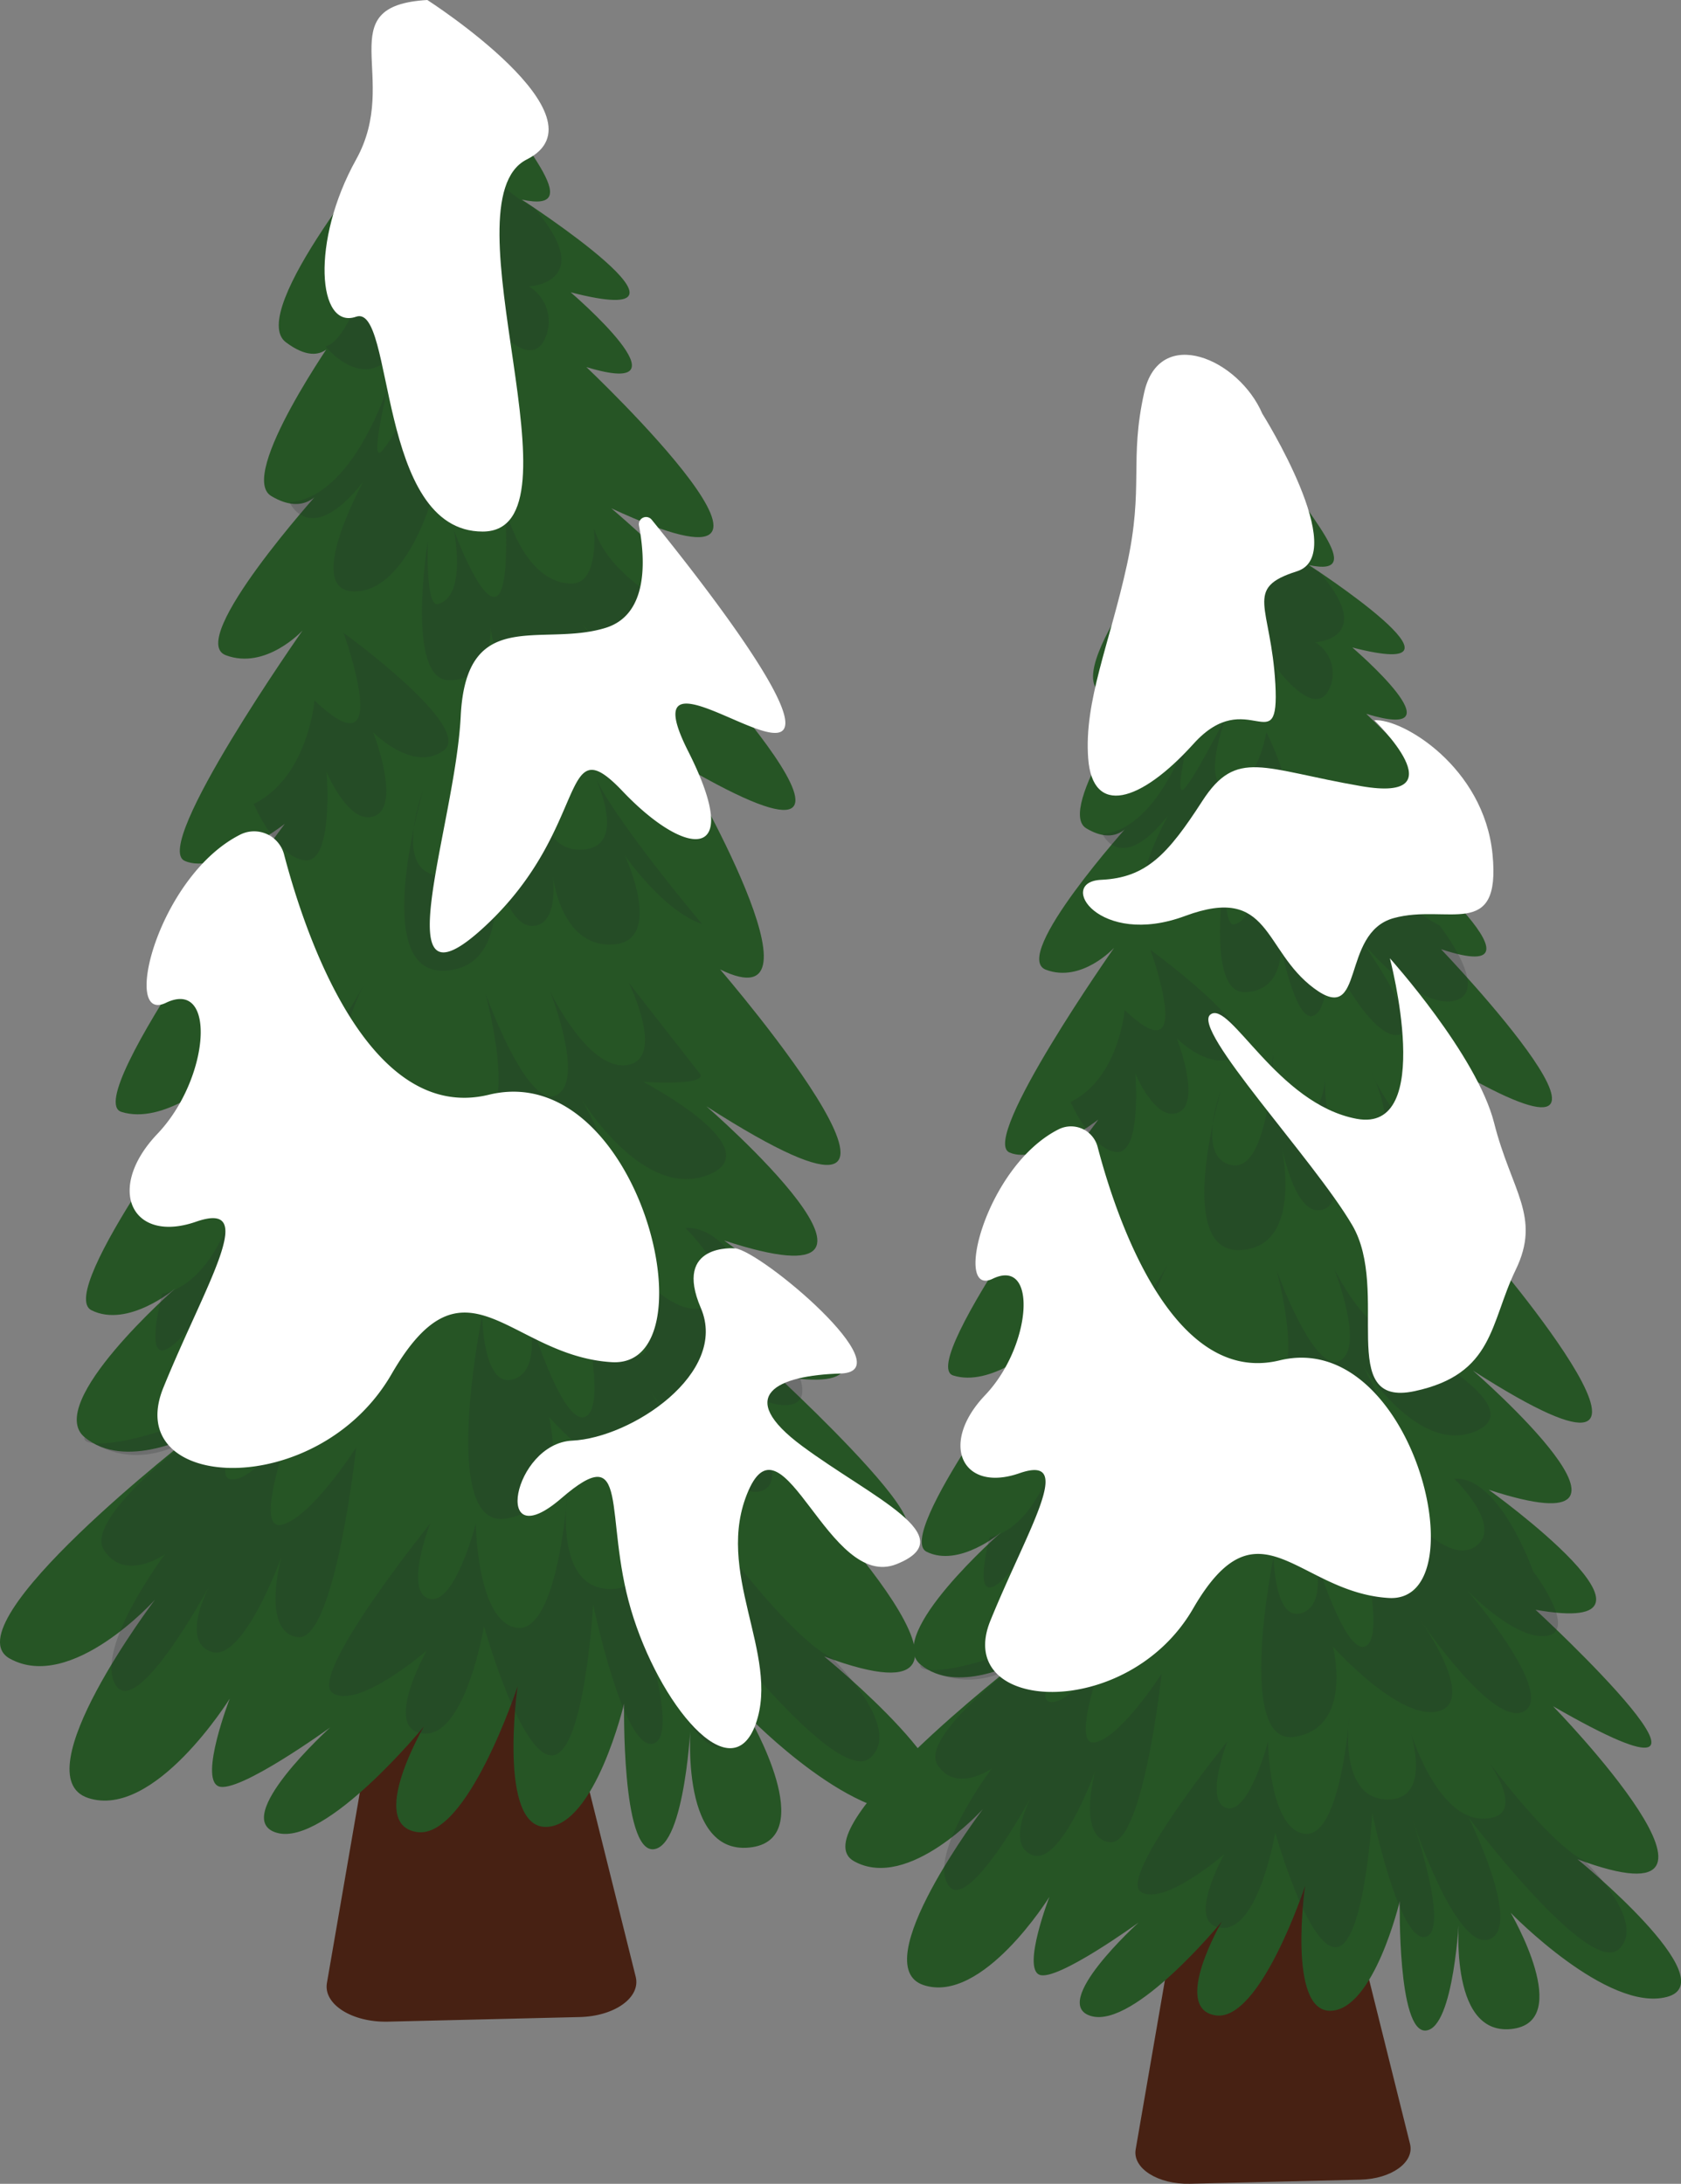
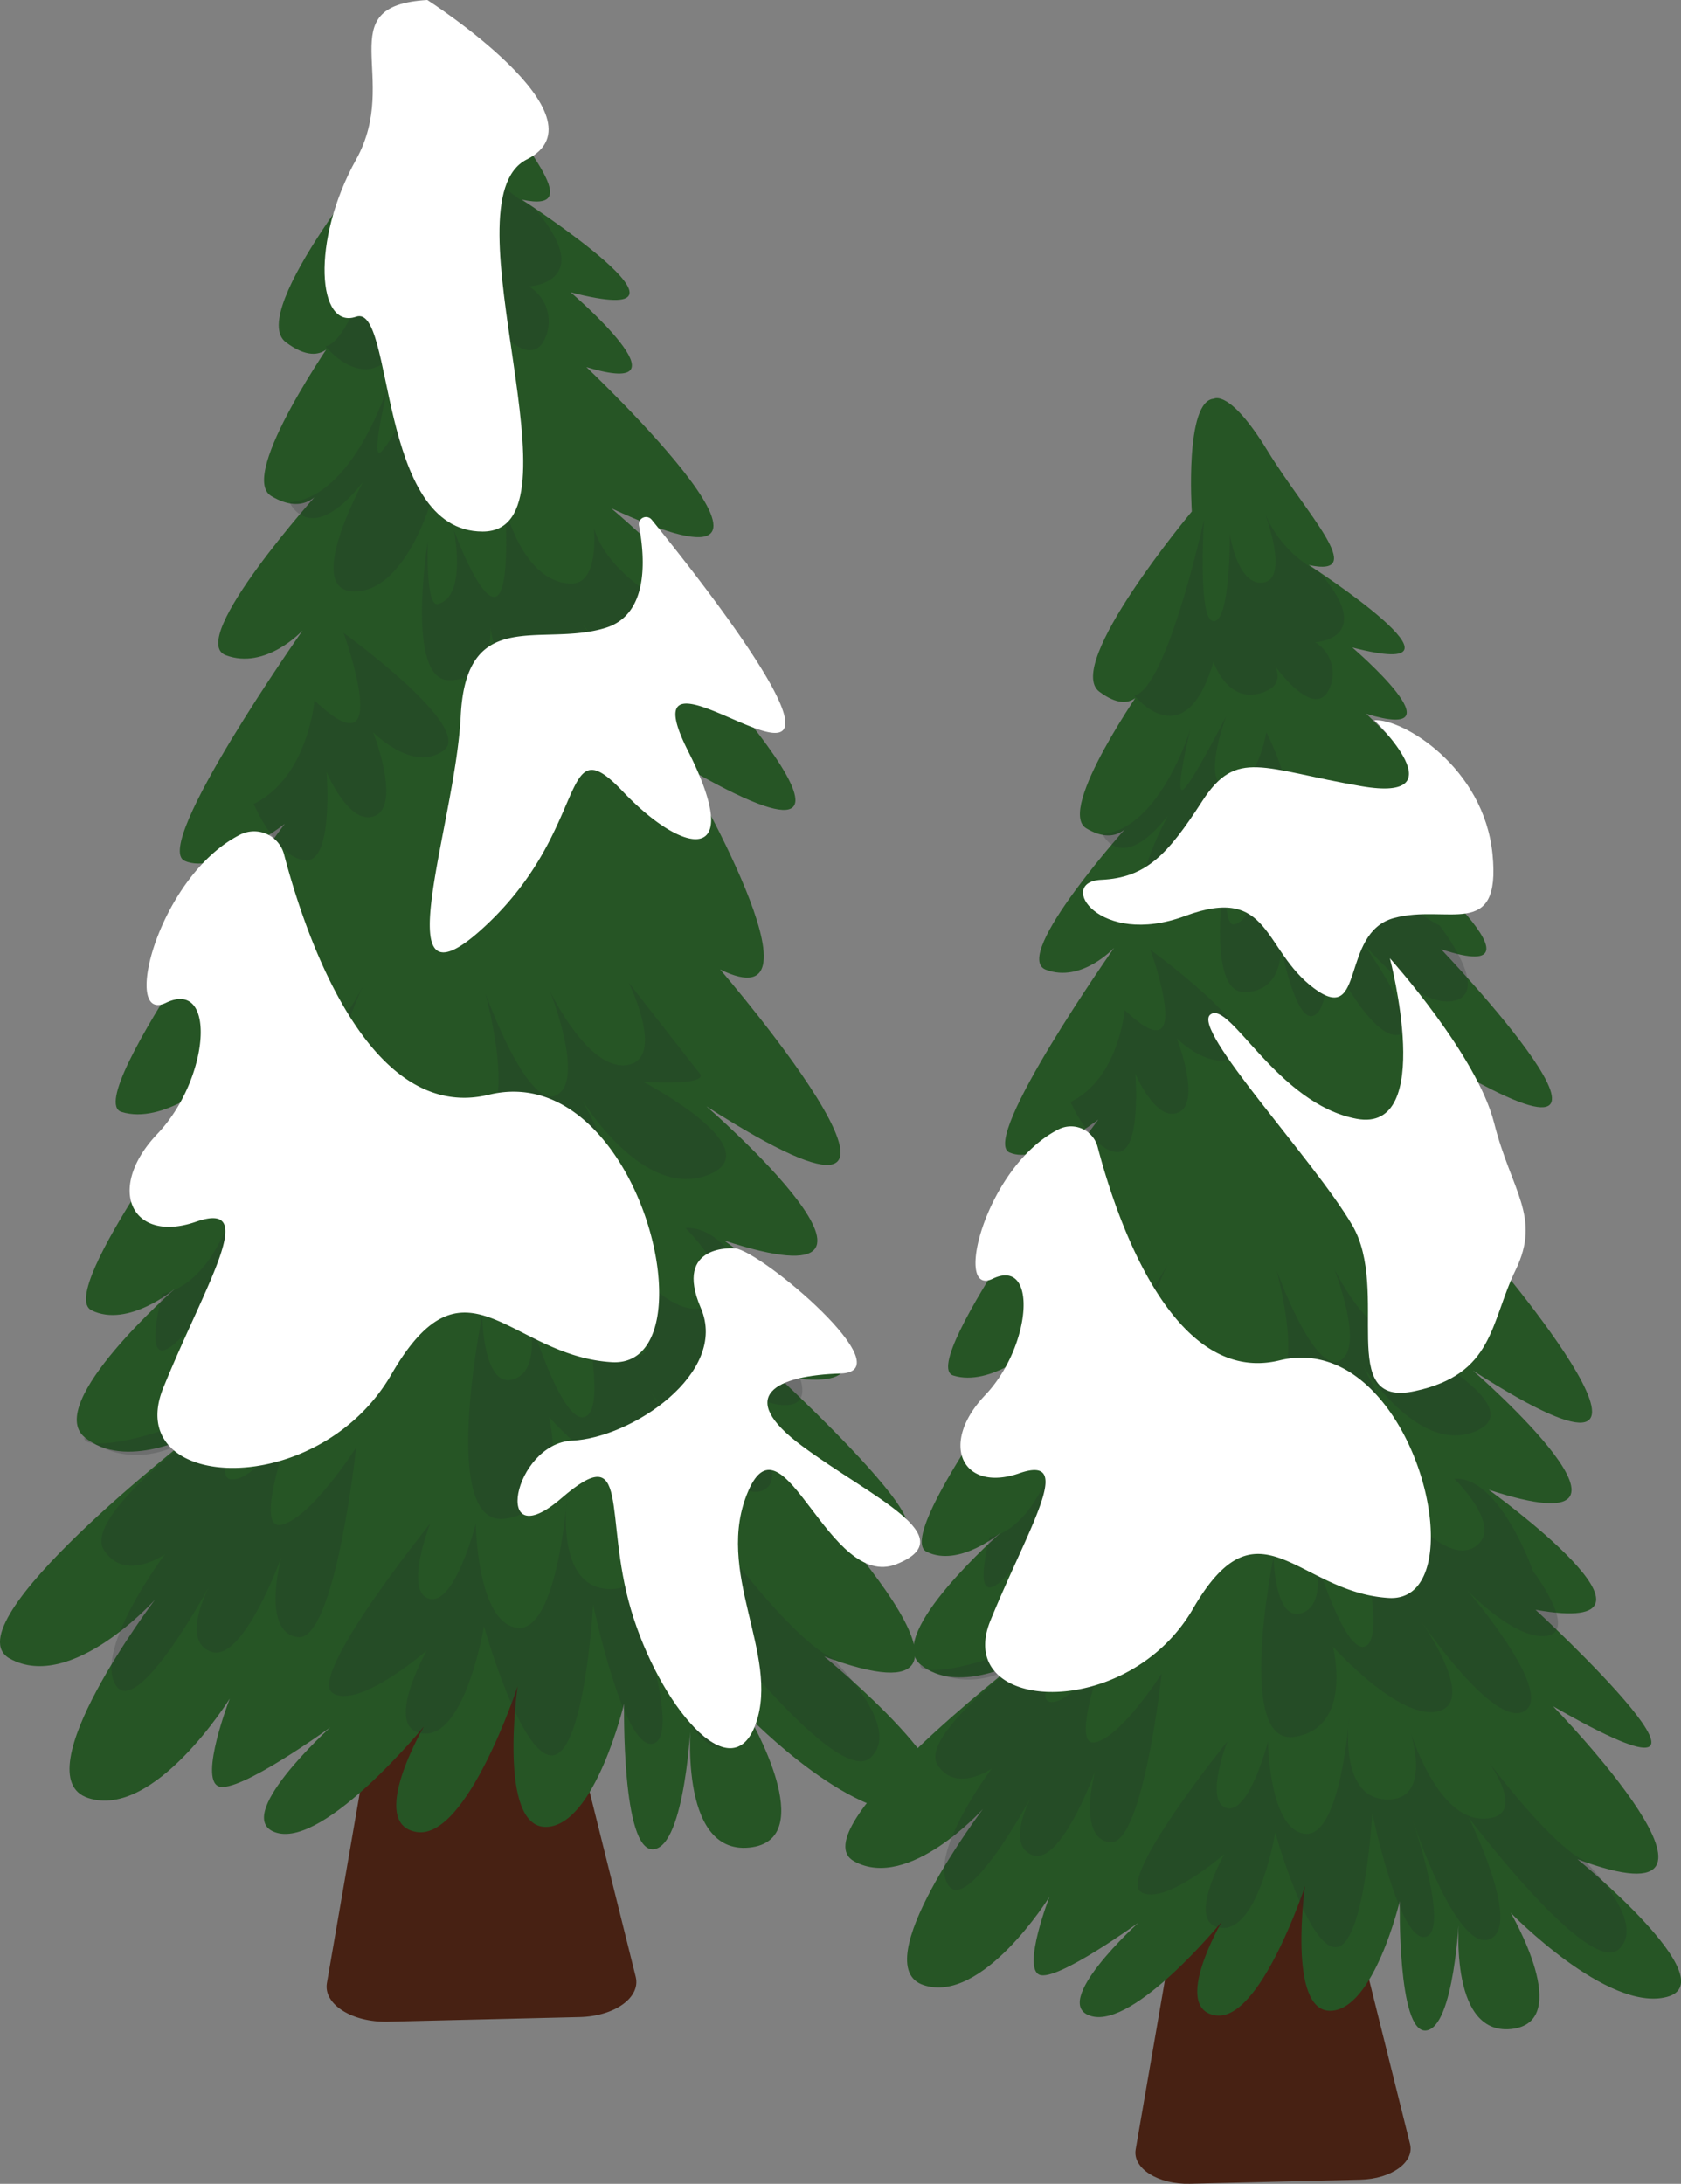
<svg xmlns="http://www.w3.org/2000/svg" id="Group_1291" data-name="Group 1291" width="87.692" height="113.919" viewBox="0 0 87.692 113.919">
  <rect x="0" y="0" width="87.692" height="113.919" fill="#808080" stroke="none" />
  <defs>
    <clipPath id="clip-path">
      <rect id="Rectangle_339" data-name="Rectangle 339" width="87.692" height="113.92" fill="none" />
    </clipPath>
    <clipPath id="clip-path-3">
      <rect id="Rectangle_336" data-name="Rectangle 336" width="36.843" height="75.119" fill="none" />
    </clipPath>
    <clipPath id="clip-path-4">
      <rect id="Rectangle_337" data-name="Rectangle 337" width="41.471" height="84.555" fill="none" />
    </clipPath>
  </defs>
  <g id="Group_798" data-name="Group 798" clip-path="url(#clip-path)">
    <g id="Group_797" data-name="Group 797">
      <g id="Group_796" data-name="Group 796" clip-path="url(#clip-path)">
        <path id="Path_515" data-name="Path 515" d="M115.647,164.03l5.227,20.986c.238.957-.969,1.825-2.593,1.864l-8.891.213c-1.663.04-3-.806-2.828-1.792l3.664-21.2c.329-1.9,4.949-1.965,5.421-.072" transform="translate(-47.318 -73.176)" fill="#472113" />
        <path id="Path_516" data-name="Path 516" d="M98.557,37.785s.814-.525,2.8,2.727,5.323,6.63,2.151,5.951c0,0,9.527,6.166,2.265,4.3,0,0,5.869,5.024.728,3.461,0,0,12.443,11.771,1.156,6.545,0,0,9.356,7.913,2.746,5.734,0,0,12.6,13.186.609,6.206,0,0,7.078,12.085,1.687,9.432,0,0,12.965,15.061-.634,6.343,0,0,11,9.543.824,6.216,0,0,10.773,7.743,2.442,6.26,0,0,12.966,11.969.913,5.033,0,0,11.453,11.761,1.28,7.984,0,0,7.768,6.342,4.669,7.177s-8.157-4.383-8.157-4.383,3.36,5.725.016,6.061-2.7-5.971-2.7-5.971-.257,5.923-1.743,6.049-1.362-6.749-1.362-6.749-1.343,5.665-3.608,5.719-1.332-6.508-1.332-6.508-2.335,7.1-4.666,6.747.326-4.894.326-4.894-4.538,5.553-6.8,4.935,2.458-4.885,2.458-4.885-4.288,3.111-5.18,2.724.525-4.061.525-4.061-3.493,5.623-6.567,4.6,3.1-9.183,3.1-9.183-3.867,4.3-6.718,2.727,8.513-10.38,8.513-10.38-3.159,1.689-5.051.118,4.2-6.894,4.2-6.894-2.184,1.853-3.884,1.008,5.729-10.687,5.729-10.687-2.388,2.111-4.342,1.491,7.574-13.351,7.574-13.351-3.106,2.418-4.645,1.715,5.469-10.675,5.469-10.675-1.7,1.852-3.562,1.145,4.369-7.609,4.369-7.609-.677,1.186-2.263.232,3.054-7.526,3.054-7.526-.5,1.8-2.37.4,4.824-9.4,4.824-9.4-.387-5.807,1.162-5.884" transform="translate(-35.227 -16.986)" fill="#265525" />
        <g id="Group_792" data-name="Group 792" transform="translate(48.006 26.735)" opacity="0.2">
          <g id="Group_791" data-name="Group 791">
            <g id="Group_790" data-name="Group 790" clip-path="url(#clip-path-3)">
              <path id="Path_517" data-name="Path 517" d="M116.1,51.709a6.079,6.079,0,0,1-2.856-3.106s1.314,3.421-.049,3.649-1.766-2.528-1.766-2.528.042,4.492-.826,4.55-.519-5.3-.519-5.3-1.927,8.792-3.631,9.178c0,0,2.636,3.307,4.126-1.761,0,0,.662,2.03,2.286,1.677s.9-1.487.9-1.487,2.028,2.853,2.824,1.284a1.893,1.893,0,0,0-.7-2.489s3.235-.174.215-3.664" transform="translate(-95.281 -48.603)" fill="#222a29" />
              <path id="Path_518" data-name="Path 518" d="M108.047,68.573s-1.6,5.241-4.592,5.473c0,0,.953,2.167,3.412-.946,0,0-2.782,5.05-.426,5.079s3.551-4.124,3.551-4.124.481,1.293,2.42.222-.407-5.538-.407-5.538-.466,2.908-1.979,2.878-.106-3.731-.106-3.731-1.962,3.863-2.308,3.866.435-3.179.435-3.179" transform="translate(-93.951 -57.279)" fill="#222a29" />
              <path id="Path_519" data-name="Path 519" d="M125.958,84.058s-2.895-1.435-3.5-3.61c0,0,.276,2.618-1.056,2.6-2.235-.038-3.064-3.538-3.064-3.538s.288,3.978-.449,4.148-1.924-3.1-1.924-3.1.634,3.1-.742,3.436c-.576.141-.461-2.92-.461-2.92s-1.068,6.493,1.013,6.454,1.886-2.408,1.886-2.408.73,3.842,1.64,3.658.853-3.289.853-3.289,2.153,4.479,3.627,4.269-1.846-4.814-1.846-4.814,2.865,3.5,4.79,3.029-.771-3.911-.771-3.911" transform="translate(-98.852 -62.506)" fill="#222a29" />
              <path id="Path_520" data-name="Path 520" d="M104.631,90.089s2.439,6.725-1.346,3.131c0,0-.287,3.546-2.82,4.8,0,0,1.118,2.546,2.418,2.611s.963-4.085.963-4.085,1.077,2.569,2.265,2.014-.1-3.859-.1-3.859,1.852,1.893,3.272.832-4.648-5.446-4.648-5.446" transform="translate(-92.623 -67.268)" fill="#222a29" />
-               <path id="Path_521" data-name="Path 521" d="M126.824,108.039s-4.253-5.037-5.078-7.074c0,0,1.795,3.509-.481,3.624s-1.932-3.474-1.932-3.474-.055,2.421-1.755,2.528-.961-3.654-.961-3.654-.2,6.117-2.143,5.78-.584-3.92-.584-3.92-2.495,8.465.965,8.352,2.155-5.611,2.155-5.611.629,3.538,1.931,3.536.96-2.357.96-2.357.342,3.354,2.778,3.219.57-4.121.57-4.121,1.751,2.551,3.576,3.172" transform="translate(-98.199 -71.723)" fill="#222a29" />
              <path id="Path_522" data-name="Path 522" d="M93.148,125.726A11.143,11.143,0,0,0,95.3,120.89s-.243,2.443,1.1,2.44,2.267-4.775,2.267-4.775-.272,2.578.833,2.815c.843.18,2-2.26,2-2.26s-2.417,4.8,0,4.819c0,0,.038,4.784-2.172,5.231s-1.357-5.276-1.357-5.276-.665,4.539-1.977,4.6-.179-4.309-.179-4.309-.253,4.3-4.6,4.081Z" transform="translate(-88.513 -80.076)" fill="#222a29" />
              <path id="Path_523" data-name="Path 523" d="M92.6,140.379s2.1-.135,3.35-4.067c0,0,.751,1.864,1.826,1.863s.892-2.129.892-2.129.291,2.575,1.545,2.572,3.114-4.814,3.114-4.814-1.35,4.253.485,4.029c1.311-.16,2.5-3.191,2.5-3.191s-1.558,9.61-4.339,9.711-.968-5.785-.968-5.785-1.375,4.248-2.953,4.59-.5-3.8-.5-3.8-.452,3.083-2.038,3.642-.394-2.7-.394-2.7-3.947,6.048-2.513.086" transform="translate(-88.991 -86.936)" fill="#222a29" />
              <path id="Path_524" data-name="Path 524" d="M118.8,126.283s2.18.342.556-6.212c0,0,1.922,5.382,3.281,4.71s-.3-4.836-.3-4.836,1.762,3.717,3.581,3.436.072-3.816.072-3.816l3.3,4.221s.571.554-2.614.383c0,0,5.995,3.138,2.991,4.315s-5.834-3.473-5.834-3.473,2.849,4.931.629,5.435-3.027-4.421-3.027-4.421-.253,4.676-1.536,4.941-1.1-4.683-1.1-4.683" transform="translate(-100.759 -80.53)" fill="#222a29" />
              <path id="Path_525" data-name="Path 525" d="M128.426,140.236s2.742,2.641.985,3.6-4.72-3.363-4.72-3.363,3,5.336,1.593,5.669-2.873-3.347-2.873-3.347,1.484,5.617.4,6.169-2.688-4.83-2.688-4.83.732,2.68-.674,3.113S119,144.293,119,144.293s-2.019,9.877,1.083,9.408,2.016-4.706,2.016-4.706,3.5,3.919,5.518,3.362-.931-4.715-.931-4.715,3.824,5.686,5.413,4.709-2.973-6.27-2.973-6.27,2.488,2.6,4.131,2.347-.714-3.368-.714-3.368-1.761-5-4.119-4.823" transform="translate(-100.568 -89.829)" fill="#222a29" />
              <path id="Path_526" data-name="Path 526" d="M111.441,164.058s-5.707,7.069-4.519,7.853,4.358-1.965,4.358-1.965-2.085,3.686-.142,3.845,2.8-4.968,2.8-4.968,1.732,6.172,3.206,5.975S119,167.816,119,167.816s1.4,6.709,2.755,6.447-.658-6.107-.658-6.107,2.266,6.89,4.014,6.23-1.081-6.346-1.081-6.346,6.239,8.286,7.818,6.874-1.813-4.66-1.813-4.66-1.334-.378-4.94-5.081c0,0,2.111,2.918-.322,2.921s-3.8-4.591-3.8-4.591,1.241,3.7-1.274,3.586-1.9-4.346-1.9-4.346-.445,6.364-2.317,6.139-1.922-4.824-1.922-4.824-.974,3.814-2.162,3.478.046-3.478.046-3.478" transform="translate(-95.418 -99.957)" fill="#222a29" />
              <path id="Path_527" data-name="Path 527" d="M94.912,152.337s-2.937,4.9-1.751,4.987,2.884-2.766,2.884-2.766-1.924,5.149-.564,4.871,3.473-3.586,3.473-3.586-.974,9.019-2.706,8.8-.768-3.7-.768-3.7-1.753,4.865-3.231,4.378-.115-3.029-.115-3.029-3.362,6.236-4.343,4.546,2.293-6.036,2.293-6.036-1.868,1.3-2.826-.2,4.413-5.462,4.413-5.462a4.379,4.379,0,0,1-5.305.232c-.246.81,5.075-.037,8.546-3.037" transform="translate(-86.358 -95.275)" fill="#222a29" />
            </g>
          </g>
        </g>
        <path id="Path_528" data-name="Path 528" d="M95.269,106.959a1.436,1.436,0,0,1,2.018.929c.928,3.545,3.857,12.506,9.491,11.133,7-1.705,10.451,12.681,5.694,12.394s-6.781-5.364-10.208.559-12.537,5.452-10.571.623,4.479-8.719,1.51-7.688-4.217-1.52-1.784-4.075,2.759-7.214.39-6.07c-2.084,1.007-.36-5.9,3.461-7.806" transform="translate(-40.027 -48.056)" fill="#fff" />
-         <path id="Path_529" data-name="Path 529" d="M111.194,36.727s4.6,7.325,1.794,8.213-1.346,1.776-1.121,5.883-1.458,0-4.263,3.108-5.272,3.774-5.5.777,1.122-5.993,2.019-10.1.112-5.439.9-8.99,4.935-1.776,6.169,1.11" transform="translate(-45.336 -15.136)" fill="#fff" />
        <path id="Path_530" data-name="Path 530" d="M116.826,68.3s4.487,4.329-.673,3.441-6.505-2-8.3.777-2.916,4-5.272,4.107-.112,3.552,4.374,1.887,4.038,1.776,6.73,3.774,1.346-2.886,4.15-3.662,5.608,1.221,5.16-3.33-4.711-7.1-6.169-6.993" transform="translate(-45.135 -30.729)" fill="#fff" />
        <path id="Path_531" data-name="Path 531" d="M122.861,90.866s2.416,9.157-1.734,8.38-6.617-6.216-7.627-5.439,5.384,7.547,7.4,10.988-.9,9.546,3.253,8.658,3.926-3.552,5.272-6.326-.225-4.107-1.122-7.659-5.444-8.6-5.444-8.6" transform="translate(-50.358 -40.883)" fill="#fff" />
        <path id="Path_532" data-name="Path 532" d="M40.89,143.245l5.884,23.622c.268,1.076-1.091,2.055-2.918,2.1l-10.008.24c-1.871.045-3.375-.908-3.183-2.017l4.124-23.863c.37-2.143,5.571-2.212,6.1-.081" transform="translate(-13.611 -63.746)" fill="#472113" />
        <path id="Path_533" data-name="Path 533" d="M21.653,1.141S22.569.55,24.8,4.211s5.991,7.463,2.421,6.7c0,0,10.724,6.94,2.549,4.836,0,0,6.606,5.655.819,3.9,0,0,14.006,13.25,1.3,7.367,0,0,10.531,8.907,3.091,6.454,0,0,14.188,14.843.686,6.986,0,0,7.967,13.6,1.9,10.616,0,0,14.593,16.953-.713,7.141,0,0,12.376,10.741.927,7,0,0,12.126,8.716,2.748,7.046,0,0,14.6,13.473,1.028,5.665,0,0,12.891,13.238,1.441,8.987,0,0,8.744,7.138,5.255,8.079s-9.182-4.933-9.182-4.933,3.782,6.444.017,6.822-3.035-6.721-3.035-6.721-.289,6.666-1.962,6.809-1.533-7.6-1.533-7.6S31.047,95.737,28.5,95.8,27,88.472,27,88.472s-2.629,7.993-5.252,7.595.368-5.508.368-5.508S17,96.809,14.459,96.112s2.766-5.5,2.766-5.5-4.826,3.5-5.831,3.066.591-4.571.591-4.571-3.932,6.329-7.392,5.182S8.079,83.954,8.079,83.954,3.726,88.793.516,87.023,10.1,75.34,10.1,75.34s-3.556,1.9-5.686.133,4.729-7.76,4.729-7.76S6.684,69.8,4.771,68.848s6.448-12.031,6.448-12.031S8.53,59.193,6.332,58.5s8.525-15.028,8.525-15.028-3.5,2.722-5.229,1.93,6.156-12.015,6.156-12.015-1.917,2.084-4.01,1.289,4.919-8.565,4.919-8.565-.763,1.334-2.547.26S17.582,17.9,17.582,17.9s-.561,2.031-2.668.453,5.43-10.585,5.43-10.585-.435-6.537,1.308-6.623" transform="translate(0 -0.498)" fill="#265525" />
        <g id="Group_795" data-name="Group 795" transform="translate(4.404 7.326)" opacity="0.2">
          <g id="Group_794" data-name="Group 794">
            <g id="Group_793" data-name="Group 793" clip-path="url(#clip-path-4)">
              <path id="Path_534" data-name="Path 534" d="M41.4,16.814a6.844,6.844,0,0,1-3.215-3.5s1.479,3.851-.054,4.107-1.987-2.846-1.987-2.846.048,5.057-.929,5.122-.584-5.968-.584-5.968-2.169,9.9-4.087,10.331c0,0,2.966,3.722,4.643-1.983,0,0,.745,2.286,2.574,1.887s1.013-1.674,1.013-1.674,2.283,3.211,3.179,1.445a2.132,2.132,0,0,0-.794-2.8s3.641-.2.242-4.124" transform="translate(-17.967 -13.318)" fill="#222a29" />
              <path id="Path_535" data-name="Path 535" d="M32.336,35.8s-1.806,5.9-5.169,6.16c0,0,1.073,2.44,3.841-1.064,0,0-3.132,5.685-.48,5.717s4-4.642,4-4.642.541,1.455,2.725.249-.459-6.234-.459-6.234-.524,3.274-2.227,3.24-.12-4.2-.12-4.2-2.209,4.348-2.6,4.352.49-3.578.49-3.578" transform="translate(-16.469 -23.084)" fill="#222a29" />
              <path id="Path_536" data-name="Path 536" d="M52.5,53.227s-3.258-1.614-3.936-4.063c0,0,.311,2.946-1.188,2.921-2.516-.043-3.449-3.983-3.449-3.983s.325,4.477-.505,4.67-2.166-3.489-2.166-3.489.714,3.49-.836,3.868c-.649.159-.519-3.287-.519-3.287s-1.2,7.309,1.14,7.265,2.122-2.711,2.122-2.711.821,4.324,1.847,4.117.96-3.7.96-3.7,2.424,5.041,4.083,4.8-2.078-5.418-2.078-5.418,3.224,3.94,5.392,3.409-.868-4.4-.868-4.4" transform="translate(-21.986 -28.968)" fill="#222a29" />
              <path id="Path_537" data-name="Path 537" d="M28.491,60.015s2.745,7.57-1.516,3.523c0,0-.323,3.992-3.174,5.407,0,0,1.259,2.866,2.722,2.939s1.084-4.6,1.084-4.6,1.212,2.892,2.55,2.267-.117-4.344-.117-4.344,2.085,2.131,3.683.937-5.232-6.13-5.232-6.13" transform="translate(-14.974 -34.328)" fill="#222a29" />
-               <path id="Path_538" data-name="Path 538" d="M53.472,80.22s-4.787-5.669-5.715-7.962c0,0,2.021,3.949-.542,4.08s-2.175-3.911-2.175-3.911-.062,2.725-1.975,2.845-1.082-4.113-1.082-4.113-.23,6.885-2.413,6.506-.657-4.413-.657-4.413S36.1,82.781,40,82.653s2.426-6.315,2.426-6.315.708,3.983,2.172,3.98,1.081-2.653,1.081-2.653.385,3.776,3.127,3.623.642-4.638.642-4.638,1.97,2.871,4.025,3.57" transform="translate(-21.25 -39.342)" fill="#222a29" />
              <path id="Path_539" data-name="Path 539" d="M15.566,100.129a12.542,12.542,0,0,0,2.426-5.445s-.274,2.75,1.234,2.747,2.552-5.374,2.552-5.374-.306,2.9.938,3.169c.948.2,2.249-2.544,2.249-2.544s-2.721,5.407,0,5.423c0,0,.042,5.385-2.445,5.888s-1.528-5.939-1.528-5.939-.748,5.11-2.225,5.176-.2-4.851-.2-4.851-.285,4.838-5.182,4.594Z" transform="translate(-10.348 -48.744)" fill="#222a29" />
              <path id="Path_540" data-name="Path 540" d="M14.947,116.621s2.366-.152,3.771-4.578c0,0,.846,2.1,2.055,2.1s1-2.4,1-2.4.329,2.9,1.74,2.9,3.5-5.418,3.5-5.418-1.519,4.787.546,4.535c1.475-.18,2.812-3.591,2.812-3.591s-1.754,10.816-4.885,10.93-1.09-6.511-1.09-6.511-1.547,4.781-3.324,5.166-.568-4.28-.568-4.28-.509,3.47-2.295,4.1-.443-3.044-.443-3.044-4.443,6.807-2.829.1" transform="translate(-10.885 -56.466)" fill="#222a29" />
              <path id="Path_541" data-name="Path 541" d="M44.434,100.756s2.454.384.626-6.993c0,0,2.163,6.058,3.693,5.3s-.339-5.443-.339-5.443,1.983,4.183,4.03,3.867.081-4.3.081-4.3l3.712,4.75s.644.624-2.942.431c0,0,6.747,3.532,3.367,4.857S50.1,99.324,50.1,99.324s3.207,5.55.709,6.118-3.408-4.976-3.408-4.976-.285,5.263-1.729,5.561-1.234-5.271-1.234-5.271" transform="translate(-24.133 -49.256)" fill="#222a29" />
              <path id="Path_542" data-name="Path 542" d="M55.274,116.462s3.086,2.973,1.109,4.05-5.313-3.786-5.313-3.786,3.377,6.007,1.793,6.381-3.234-3.768-3.234-3.768,1.67,6.323.446,6.945-3.026-5.438-3.026-5.438.823,3.017-.759,3.505-1.625-3.322-1.625-3.322-2.273,11.117,1.219,10.59,2.269-5.3,2.269-5.3,3.939,4.412,6.212,3.785-1.047-5.308-1.047-5.308,4.3,6.4,6.093,5.3-3.347-7.058-3.347-7.058,2.8,2.923,4.65,2.641-.8-3.792-.8-3.792-1.982-5.632-4.637-5.428" transform="translate(-23.917 -59.722)" fill="#222a29" />
              <path id="Path_543" data-name="Path 543" d="M36.156,143.276s-6.424,7.957-5.086,8.839,4.906-2.212,4.906-2.212-2.347,4.149-.16,4.328,3.149-5.593,3.149-5.593,1.949,6.947,3.608,6.725,2.087-7.858,2.087-7.858,1.578,7.552,3.1,7.257-.741-6.875-.741-6.875,2.55,7.755,4.518,7.012-1.217-7.142-1.217-7.142,7.022,9.327,8.8,7.738-2.041-5.246-2.041-5.246-1.5-.426-5.56-5.719c0,0,2.375,3.285-.363,3.288s-4.278-5.167-4.278-5.167,1.4,4.165-1.434,4.036S43.31,141.8,43.31,141.8s-.5,7.163-2.608,6.91-2.164-5.43-2.164-5.43-1.1,4.293-2.433,3.914.051-3.914.051-3.914" transform="translate(-18.121 -71.123)" fill="#222a29" />
              <path id="Path_544" data-name="Path 544" d="M17.551,130.083s-3.306,5.511-1.971,5.614,3.246-3.113,3.246-3.113-2.166,5.8-.636,5.484,3.91-4.036,3.91-4.036-1.1,10.152-3.045,9.9-.864-4.161-.864-4.161-1.973,5.477-3.636,4.928-.129-3.41-.129-3.41-3.785,7.019-4.889,5.118,2.581-6.795,2.581-6.795-2.1,1.468-3.181-.228S13.9,133.24,13.9,133.24s-2.945,2.493-5.972.261c-.277.911,5.712-.042,9.619-3.419" transform="translate(-7.922 -65.853)" fill="#222a29" />
            </g>
          </g>
        </g>
        <path id="Path_545" data-name="Path 545" d="M35.82,0s9.548,6.121,5.185,8.32,3.244,19.409-2.3,19.409-4.588-11.906-6.6-11.207-2.371-3.938,0-8.2S30.634.3,35.82,0" transform="translate(-13.528)" fill="#fff" />
        <path id="Path_546" data-name="Path 546" d="M51.909,49.173a.376.376,0,0,0-.664.3c.344,1.826.479,4.655-1.742,5.341-3.349,1.035-7.269-1.195-7.557,4.606s-4.192,16.059,1.3,10.93,3.826-10.507,7.146-7.013,6.382,3.777,3.417-2.092,4.975.822,5.071-1.436c.074-1.744-4.768-7.922-6.971-10.637" transform="translate(-17.912 -22.061)" fill="#fff" />
        <path id="Path_547" data-name="Path 547" d="M17.952,79a1.617,1.617,0,0,1,2.272,1.046c1.045,3.99,4.342,14.076,10.684,12.531,7.877-1.92,11.763,14.275,6.409,13.951s-7.633-6.038-11.491.629-14.111,6.137-11.9.7,5.042-9.814,1.7-8.654-4.747-1.711-2.009-4.587,3.106-8.12.439-6.832c-2.345,1.133-.4-6.637,3.9-8.786" transform="translate(-5.404 -35.47)" fill="#fff" />
        <path id="Path_548" data-name="Path 548" d="M59.906,118.371c1.38.141,8.844,6.433,5.519,6.534s-5.578,1.138-2,3.789,8.459,4.734,4.919,6.154-5.9-8.034-7.731-3.827,1.659,8.528.39,12.142-5.067-1.025-6.517-5.948.024-8.957-3.632-5.8-2.516-2.866.57-3.009,8.169-3.523,6.709-6.917,1.772-3.113,1.772-3.113" transform="translate(-21.572 -53.255)" fill="#fff" />
      </g>
    </g>
  </g>
</svg>